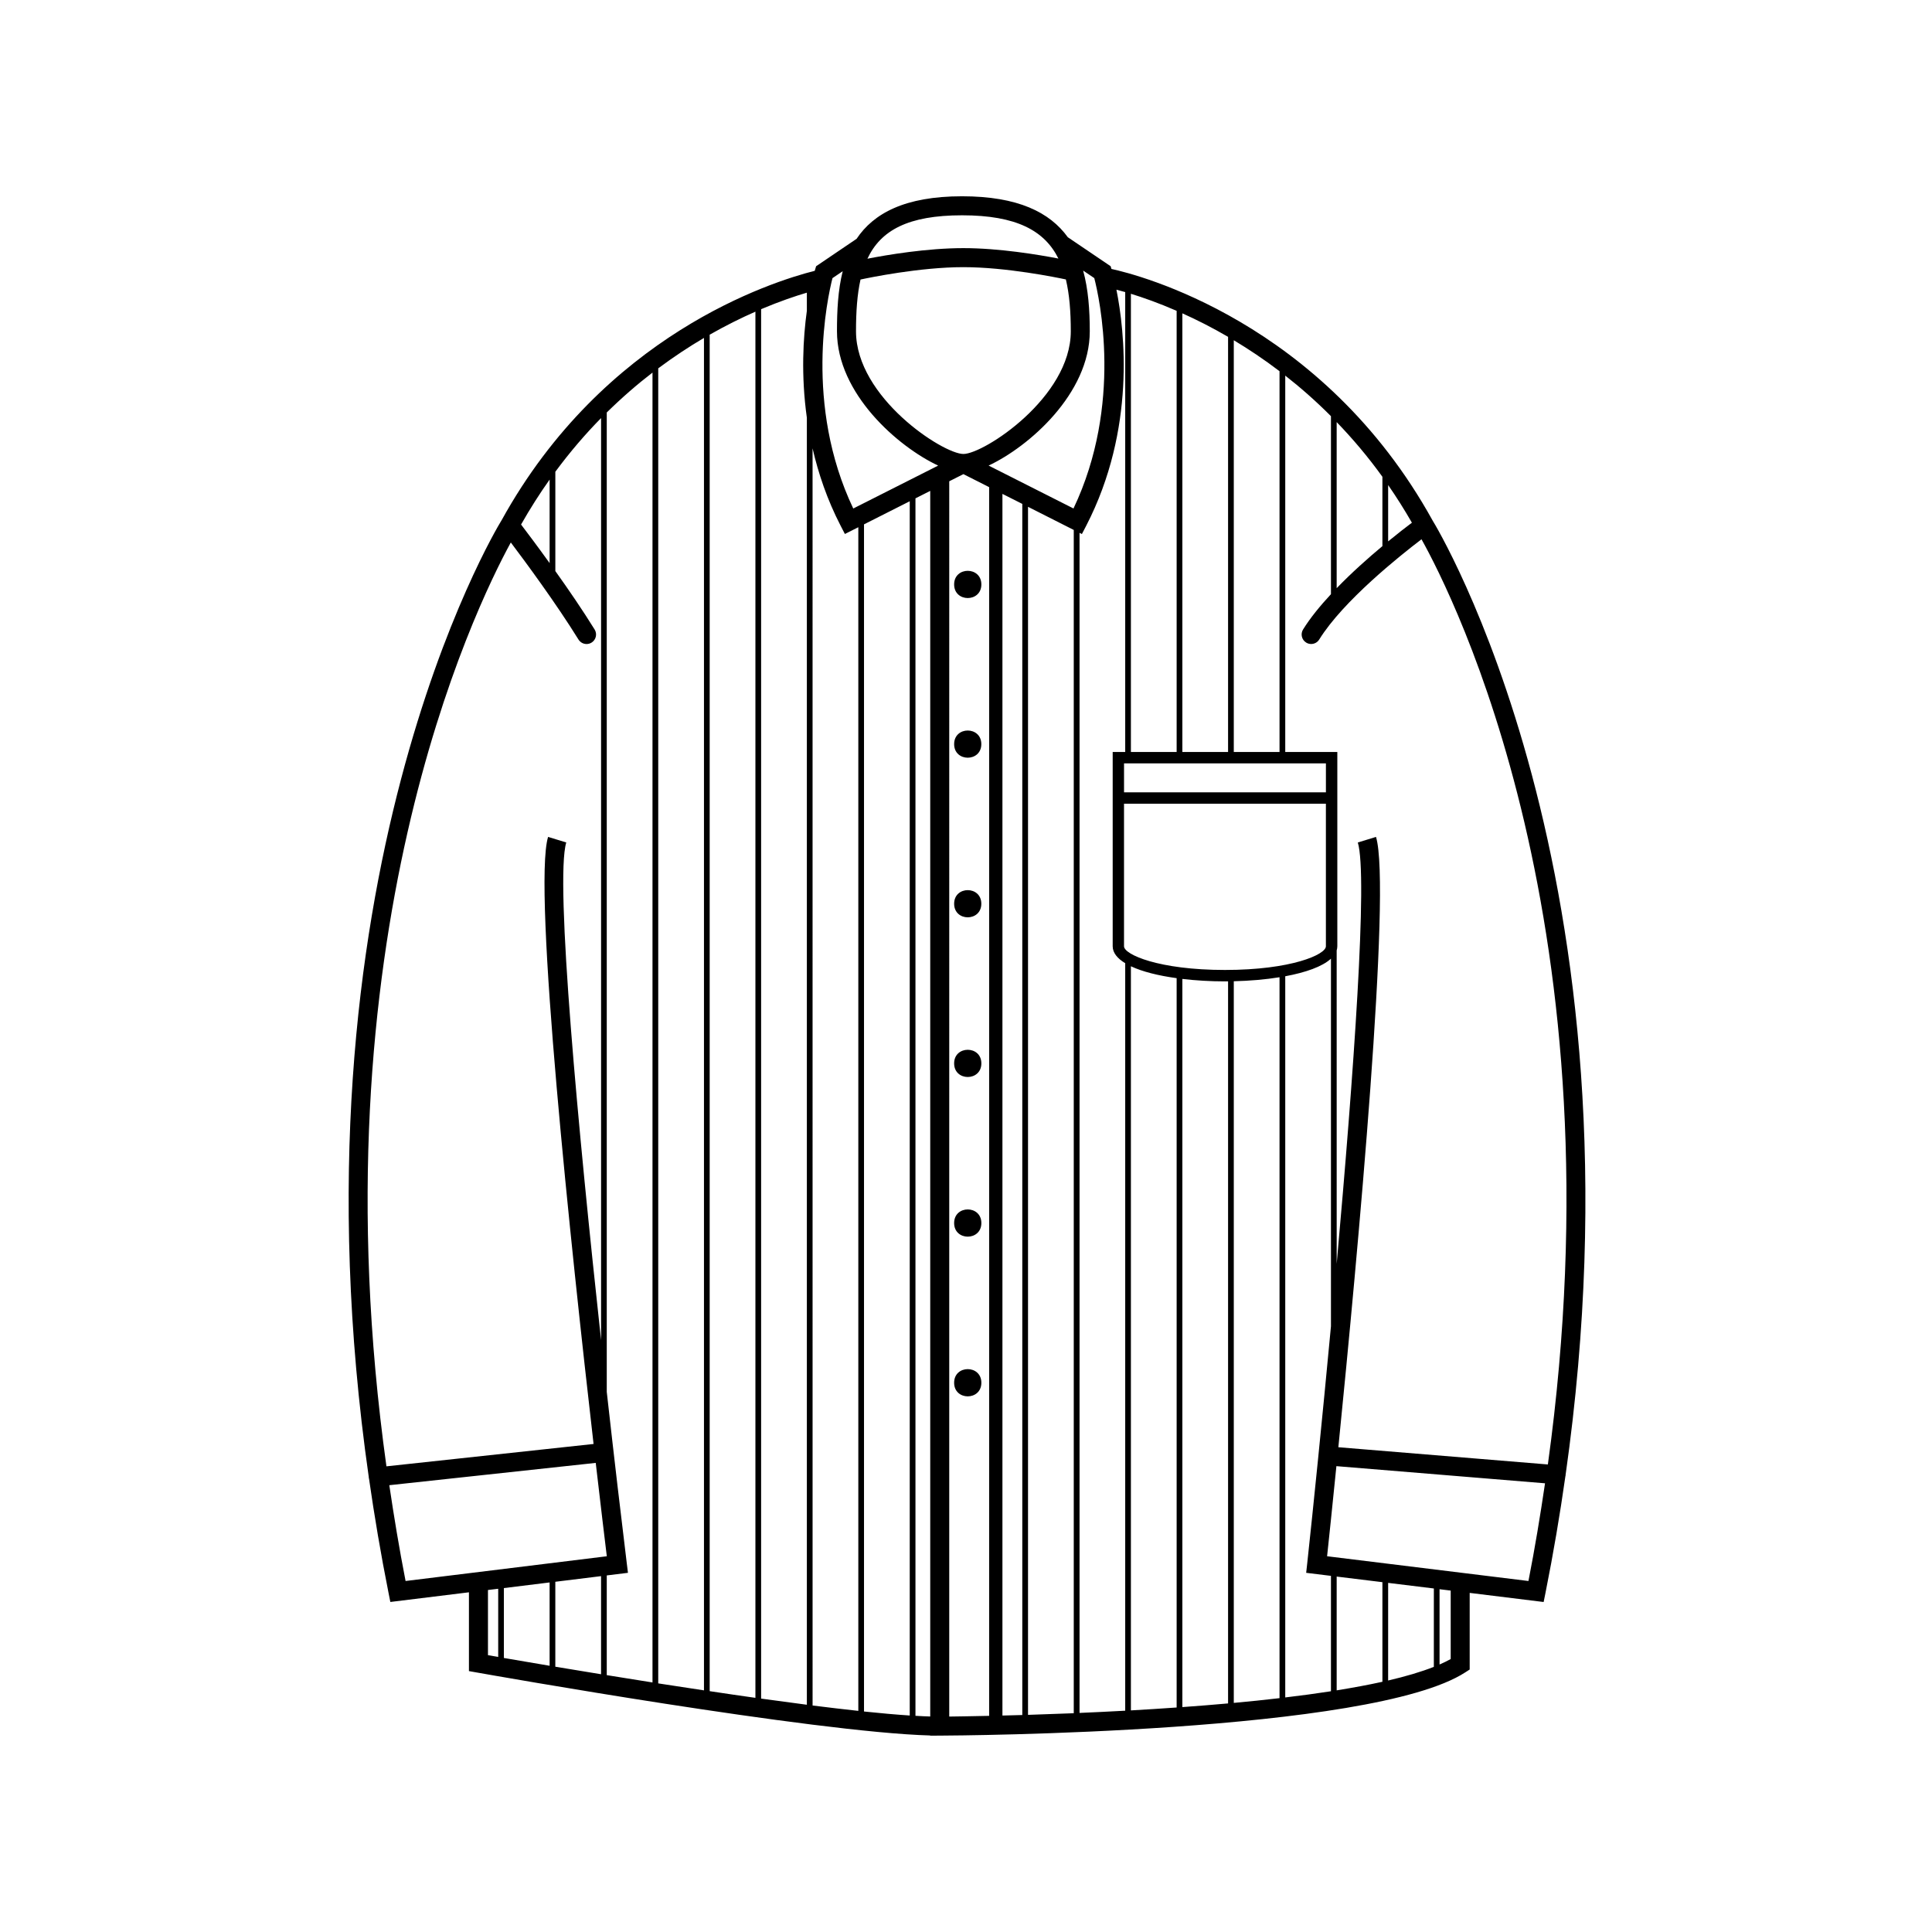
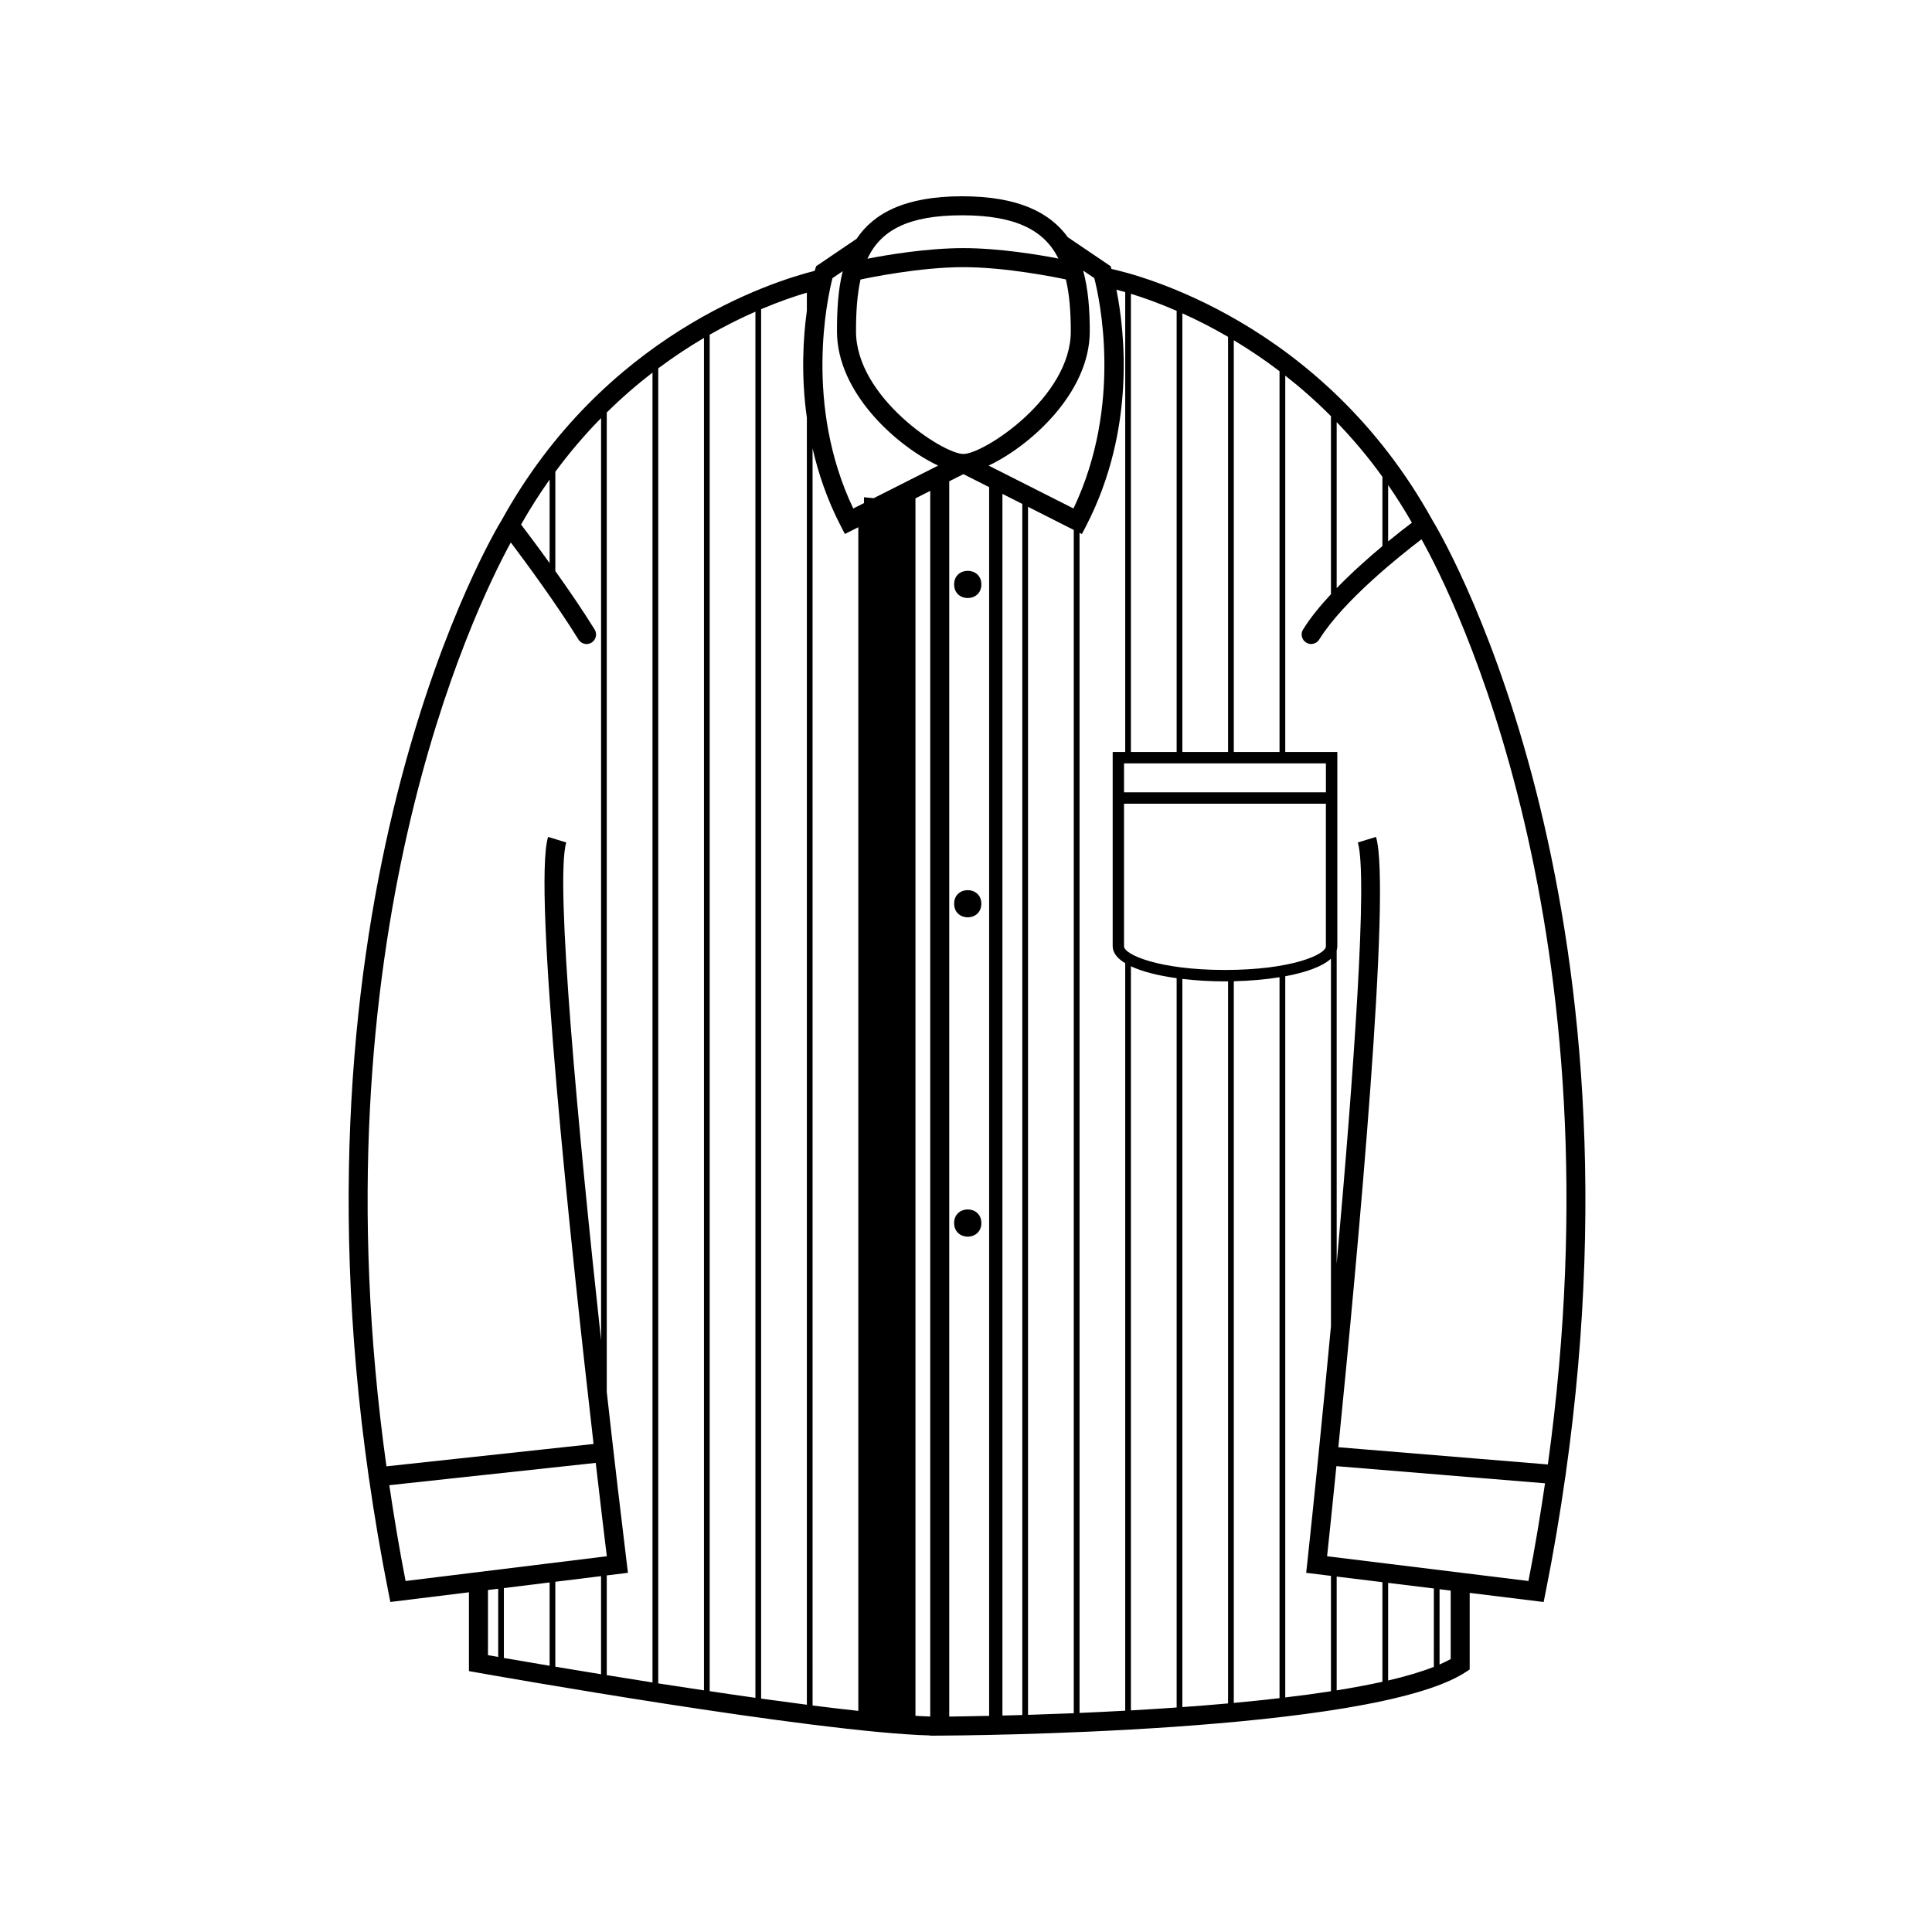
<svg xmlns="http://www.w3.org/2000/svg" fill="#000000" width="800px" height="800px" version="1.1" viewBox="144 144 512 512">
  <g>
-     <path d="m558.89 534.93c22.547-158.61-34.656-252.07-35.207-252.94-29.262-52.988-78.438-65.27-85.141-66.715l-0.207-0.719-11.355-7.688c-4.758-6.586-13.203-10.852-28.027-10.852-15.195 0-23.461 4.559-27.945 11.27l-10.73 7.269-0.258 0.863c-0.016 0.051-0.066 0.227-0.102 0.348-11.559 2.918-55.883 17-82.988 66.102-0.004 0.012-0.051 0.086-0.066 0.105-1.578 2.562-57.688 95.957-35.129 253.53 0 0.051-0.016 0.09-0.012 0.125 0.004 0.082 0.051 0.137 0.066 0.211 1.422 9.895 3.125 20.02 5.199 30.406l0.457 2.293 20.828-2.562v20.883l2.074 0.367c3.734 0.664 89.352 15.852 120.16 16.691v0.051l2.527-0.012c4.66-0.02 114.41-0.605 139.3-16.777l1.148-0.742v-20.305l19.598 2.414 0.465-2.297c2.125-10.617 3.871-20.969 5.305-31.07 0.016-0.066 0.051-0.105 0.055-0.172-0.008-0.027-0.016-0.051-0.016-0.078zm-4.688-2.832-55.523-4.566c5.141-51.246 14.113-148.2 9.977-161.74l-4.82 1.477c2.684 8.805-1.094 61.398-5.598 111.65l-0.004-83.043c0.105-0.359 0.172-0.73 0.172-1.113v-51.484h-13.801v-99.738c4.047 3.164 8.105 6.727 12.113 10.75v47.172c-2.871 3.094-5.481 6.277-7.391 9.359-0.734 1.18-0.363 2.731 0.816 3.465 0.414 0.258 0.875 0.379 1.328 0.379 0.84 0 1.664-0.422 2.141-1.195 6.324-10.203 21.406-22.223 27.102-26.555 8.449 15.098 53.105 103.3 33.488 245.18zm-30.219 53.633c-3.375 1.34-7.461 2.539-12.113 3.621l0.004-25.871 12.113 1.484zm-13.629 3.957c-3.75 0.828-7.824 1.578-12.121 2.273v-30.152l12.121 1.484zm-13.637 2.512c-3.883 0.598-7.941 1.152-12.113 1.641v-191.12c5.422-1.004 9.836-2.562 12.113-4.66v97.418c-2.324 24.832-4.664 47.766-6.293 62.871l-0.273 2.465 6.566 0.805zm-81.797-314.66v320.96c-1.848 0.055-3.602 0.105-5.266 0.137v-323.75zm1.516 0.77 12.121 6.133v313.58c-4.309 0.172-8.375 0.316-12.121 0.434zm13.637 6.891 0.641 0.324 1.152-2.215c13.203-25.613 10.184-51.621 8-62.539 0.68 0.172 1.441 0.379 2.328 0.637v121.88h-3.32v51.484c0 1.738 1.246 3.234 3.32 4.492v198.09c-4.172 0.23-8.227 0.422-12.105 0.59v-312.75zm38.562 115.85c-17.562 0-26.758-4.09-26.758-6.277v-37.777h53.5v37.777c0.016 2.188-9.18 6.277-26.742 6.277zm26.758-47.078h-53.512v-7.664h53.5v7.664zm-12.305-10.684h-12.121v-109.12c3.914 2.348 7.996 5.062 12.121 8.203zm-13.637 0h-12.113v-116.25c3.738 1.676 7.824 3.734 12.113 6.227zm-13.629 0h-12.121v-121.43c3.188 0.977 7.336 2.434 12.121 4.516zm-12.121 56.785c3.047 1.438 7.305 2.492 12.121 3.152v193.28c-4.098 0.297-8.156 0.539-12.121 0.77zm13.637 3.356c3.602 0.422 7.453 0.648 11.297 0.648 0.273 0 0.539-0.012 0.816-0.012v191.36c-4.035 0.363-8.082 0.684-12.113 0.973zm13.629 0.613c4.211-0.102 8.363-0.453 12.121-1.062v191.05c-3.969 0.465-8.031 0.887-12.121 1.258zm40.906-131.5c2.176 3.144 4.281 6.469 6.297 9.98-1.461 1.102-3.672 2.797-6.297 4.949zm-1.52-2.188v18.375c-3.777 3.148-8.133 7.023-12.121 11.145v-44.012c4.164 4.316 8.25 9.113 12.121 14.492zm-76.355-52.652c1.34 5.18 7.629 33.453-5.512 61.051l-22.496-11.371c10.676-4.996 26.812-19.074 26.812-35.586 0-5.644-0.395-11.148-1.758-16.09zm-61.953 0.379c2.176-0.469 15.695-3.281 27.262-3.281 11.402 0 24.707 2.734 27.16 3.254 0.945 3.969 1.305 8.559 1.305 13.75 0 17.512-23.055 32.504-28.461 32.504s-28.461-15-28.461-32.504c-0.004-5.215 0.316-9.789 1.195-13.723zm26.914-17.023c14.402 0 21.852 4.062 25.531 11.461-5.297-1.023-15.703-2.762-25.191-2.762-9.621 0-20.203 1.785-25.422 2.805 3.531-7.531 10.797-11.504 25.082-11.504zm-31.629 14.812c-1.27 5.027-1.523 10.539-1.523 15.934 0 16.504 16.141 30.582 26.816 35.586l-22.5 11.371c-13.105-27.547-6.832-55.867-5.508-61.051zm-89.797 348.99 12.121-1.496v22.082c-4.883-0.828-9.012-1.531-12.121-2.066zm13.633-1.672 12.121-1.496v26c-4.344-0.707-8.43-1.371-12.121-1.996zm13.633-1.684 5.617-0.691-0.309-2.5c-1.41-11.48-3.305-27.523-5.309-45.449v-259.55c4.016-3.949 8.086-7.473 12.121-10.574v347.13c-4.188-0.66-8.246-1.309-12.121-1.941zm13.641-319.89c4.133-3.078 8.211-5.762 12.121-8.062v358.41c-4.098-0.609-8.152-1.23-12.121-1.848zm13.633-8.918c4.312-2.453 8.398-4.469 12.121-6.102v367.35c-4.019-0.57-8.082-1.152-12.121-1.77zm13.633-6.762c4.883-2.066 9.039-3.465 12.121-4.375v4.805c-0.984 7.109-1.578 17.09 0 28.34v341.07c-3.945-0.516-8.004-1.055-12.121-1.629zm13.633 36.879c1.535 6.664 3.863 13.582 7.422 20.484l1.145 2.215 3.559-1.793v313.68c-3.836-0.414-7.898-0.898-12.121-1.426zm13.633 20.148 12.121-6.125v321.79c-3.602-0.238-7.684-0.594-12.121-1.062zm-90.883 0.043c2.41-4.242 4.938-8.211 7.566-11.91v22.133c-3.305-4.59-6.125-8.332-7.566-10.223zm-2.715 4.758c3.906 5.176 12.012 16.164 17.93 25.715 0.48 0.77 1.301 1.195 2.144 1.195 0.453 0 0.91-0.121 1.324-0.379 1.184-0.734 1.547-2.281 0.816-3.465-3.176-5.129-6.957-10.645-10.414-15.492v-26.32c3.891-5.266 7.965-10 12.121-14.223v244.38c-6.039-55.398-12.281-121.9-9.227-131.91l-4.816-1.477c-4.121 13.469 6.133 109.39 12.051 160.88l-54.891 5.926c-19.375-139.3 23.293-227.14 32.961-244.83zm-32.203 249.83 54.707-5.914c1.355 11.672 2.418 20.531 2.934 24.746l-53.328 6.555c-1.691-8.66-3.082-17.094-4.312-25.387zm26.148 27.773 2.711-0.328v18.07c-1.055-0.176-1.988-0.344-2.711-0.473zm113.29 33.348v-322.64h-0.012l3.926-1.984v324.8c-1.207-0.031-2.531-0.102-3.914-0.184zm8.953-327.17 3.754-1.895 6.82 3.449v325.62c-4.664 0.105-8.34 0.156-10.574 0.188zm132.89 312.12c-0.887 0.504-1.891 0.973-2.953 1.445v-19.949l2.953 0.359zm20.605-20.684-53.359-6.559c0.438-4.098 1.336-12.621 2.465-23.875l55.289 4.543c-1.25 8.465-2.66 17.062-4.394 25.891z" />
+     <path d="m558.89 534.93c22.547-158.61-34.656-252.07-35.207-252.94-29.262-52.988-78.438-65.27-85.141-66.715l-0.207-0.719-11.355-7.688c-4.758-6.586-13.203-10.852-28.027-10.852-15.195 0-23.461 4.559-27.945 11.27l-10.73 7.269-0.258 0.863c-0.016 0.051-0.066 0.227-0.102 0.348-11.559 2.918-55.883 17-82.988 66.102-0.004 0.012-0.051 0.086-0.066 0.105-1.578 2.562-57.688 95.957-35.129 253.53 0 0.051-0.016 0.09-0.012 0.125 0.004 0.082 0.051 0.137 0.066 0.211 1.422 9.895 3.125 20.02 5.199 30.406l0.457 2.293 20.828-2.562v20.883l2.074 0.367c3.734 0.664 89.352 15.852 120.16 16.691v0.051l2.527-0.012c4.66-0.02 114.41-0.605 139.3-16.777l1.148-0.742v-20.305l19.598 2.414 0.465-2.297c2.125-10.617 3.871-20.969 5.305-31.07 0.016-0.066 0.051-0.105 0.055-0.172-0.008-0.027-0.016-0.051-0.016-0.078zm-4.688-2.832-55.523-4.566c5.141-51.246 14.113-148.2 9.977-161.74l-4.82 1.477c2.684 8.805-1.094 61.398-5.598 111.65l-0.004-83.043c0.105-0.359 0.172-0.73 0.172-1.113v-51.484h-13.801v-99.738c4.047 3.164 8.105 6.727 12.113 10.75v47.172c-2.871 3.094-5.481 6.277-7.391 9.359-0.734 1.18-0.363 2.731 0.816 3.465 0.414 0.258 0.875 0.379 1.328 0.379 0.84 0 1.664-0.422 2.141-1.195 6.324-10.203 21.406-22.223 27.102-26.555 8.449 15.098 53.105 103.3 33.488 245.18zm-30.219 53.633c-3.375 1.34-7.461 2.539-12.113 3.621l0.004-25.871 12.113 1.484zm-13.629 3.957c-3.75 0.828-7.824 1.578-12.121 2.273v-30.152l12.121 1.484zm-13.637 2.512c-3.883 0.598-7.941 1.152-12.113 1.641v-191.12c5.422-1.004 9.836-2.562 12.113-4.66v97.418c-2.324 24.832-4.664 47.766-6.293 62.871l-0.273 2.465 6.566 0.805zm-81.797-314.66v320.96c-1.848 0.055-3.602 0.105-5.266 0.137v-323.75zm1.516 0.77 12.121 6.133v313.58c-4.309 0.172-8.375 0.316-12.121 0.434zm13.637 6.891 0.641 0.324 1.152-2.215c13.203-25.613 10.184-51.621 8-62.539 0.68 0.172 1.441 0.379 2.328 0.637v121.88h-3.32v51.484c0 1.738 1.246 3.234 3.32 4.492v198.09c-4.172 0.23-8.227 0.422-12.105 0.59v-312.75zm38.562 115.85c-17.562 0-26.758-4.09-26.758-6.277v-37.777h53.5v37.777c0.016 2.188-9.18 6.277-26.742 6.277zm26.758-47.078h-53.512v-7.664h53.5v7.664zm-12.305-10.684h-12.121v-109.12c3.914 2.348 7.996 5.062 12.121 8.203zm-13.637 0h-12.113v-116.25c3.738 1.676 7.824 3.734 12.113 6.227zm-13.629 0h-12.121v-121.43c3.188 0.977 7.336 2.434 12.121 4.516zm-12.121 56.785c3.047 1.438 7.305 2.492 12.121 3.152v193.28c-4.098 0.297-8.156 0.539-12.121 0.77zm13.637 3.356c3.602 0.422 7.453 0.648 11.297 0.648 0.273 0 0.539-0.012 0.816-0.012v191.36c-4.035 0.363-8.082 0.684-12.113 0.973zm13.629 0.613c4.211-0.102 8.363-0.453 12.121-1.062v191.05c-3.969 0.465-8.031 0.887-12.121 1.258zm40.906-131.5c2.176 3.144 4.281 6.469 6.297 9.98-1.461 1.102-3.672 2.797-6.297 4.949zm-1.52-2.188v18.375c-3.777 3.148-8.133 7.023-12.121 11.145v-44.012c4.164 4.316 8.25 9.113 12.121 14.492zm-76.355-52.652c1.34 5.18 7.629 33.453-5.512 61.051l-22.496-11.371c10.676-4.996 26.812-19.074 26.812-35.586 0-5.644-0.395-11.148-1.758-16.09zm-61.953 0.379c2.176-0.469 15.695-3.281 27.262-3.281 11.402 0 24.707 2.734 27.16 3.254 0.945 3.969 1.305 8.559 1.305 13.75 0 17.512-23.055 32.504-28.461 32.504s-28.461-15-28.461-32.504c-0.004-5.215 0.316-9.789 1.195-13.723zm26.914-17.023c14.402 0 21.852 4.062 25.531 11.461-5.297-1.023-15.703-2.762-25.191-2.762-9.621 0-20.203 1.785-25.422 2.805 3.531-7.531 10.797-11.504 25.082-11.504zm-31.629 14.812c-1.27 5.027-1.523 10.539-1.523 15.934 0 16.504 16.141 30.582 26.816 35.586l-22.5 11.371c-13.105-27.547-6.832-55.867-5.508-61.051zm-89.797 348.99 12.121-1.496v22.082c-4.883-0.828-9.012-1.531-12.121-2.066zm13.633-1.672 12.121-1.496v26c-4.344-0.707-8.43-1.371-12.121-1.996zm13.633-1.684 5.617-0.691-0.309-2.5c-1.41-11.48-3.305-27.523-5.309-45.449v-259.55c4.016-3.949 8.086-7.473 12.121-10.574v347.13c-4.188-0.66-8.246-1.309-12.121-1.941zm13.641-319.89c4.133-3.078 8.211-5.762 12.121-8.062v358.41c-4.098-0.609-8.152-1.23-12.121-1.848zm13.633-8.918c4.312-2.453 8.398-4.469 12.121-6.102v367.35c-4.019-0.57-8.082-1.152-12.121-1.77zm13.633-6.762c4.883-2.066 9.039-3.465 12.121-4.375v4.805c-0.984 7.109-1.578 17.09 0 28.34v341.07c-3.945-0.516-8.004-1.055-12.121-1.629zm13.633 36.879c1.535 6.664 3.863 13.582 7.422 20.484l1.145 2.215 3.559-1.793v313.68c-3.836-0.414-7.898-0.898-12.121-1.426zm13.633 20.148 12.121-6.125c-3.602-0.238-7.684-0.594-12.121-1.062zm-90.883 0.043c2.41-4.242 4.938-8.211 7.566-11.91v22.133c-3.305-4.59-6.125-8.332-7.566-10.223zm-2.715 4.758c3.906 5.176 12.012 16.164 17.93 25.715 0.48 0.77 1.301 1.195 2.144 1.195 0.453 0 0.91-0.121 1.324-0.379 1.184-0.734 1.547-2.281 0.816-3.465-3.176-5.129-6.957-10.645-10.414-15.492v-26.32c3.891-5.266 7.965-10 12.121-14.223v244.38c-6.039-55.398-12.281-121.9-9.227-131.91l-4.816-1.477c-4.121 13.469 6.133 109.39 12.051 160.88l-54.891 5.926c-19.375-139.3 23.293-227.14 32.961-244.83zm-32.203 249.83 54.707-5.914c1.355 11.672 2.418 20.531 2.934 24.746l-53.328 6.555c-1.691-8.66-3.082-17.094-4.312-25.387zm26.148 27.773 2.711-0.328v18.07c-1.055-0.176-1.988-0.344-2.711-0.473zm113.29 33.348v-322.64h-0.012l3.926-1.984v324.8c-1.207-0.031-2.531-0.102-3.914-0.184zm8.953-327.17 3.754-1.895 6.82 3.449v325.62c-4.664 0.105-8.34 0.156-10.574 0.188zm132.89 312.12c-0.887 0.504-1.891 0.973-2.953 1.445v-19.949l2.953 0.359zm20.605-20.684-53.359-6.559c0.438-4.098 1.336-12.621 2.465-23.875l55.289 4.543c-1.25 8.465-2.66 17.062-4.394 25.891z" />
    <path d="m404.07 298.88c0 4.812-7.215 4.812-7.215 0 0-4.809 7.215-4.809 7.215 0" />
-     <path d="m404.06 341.2c0 4.801-7.203 4.801-7.203 0 0-4.805 7.203-4.805 7.203 0" />
    <path d="m404.06 383.5c0 4.801-7.203 4.801-7.203 0 0-4.805 7.203-4.805 7.203 0" />
-     <path d="m404.07 425.81c0 4.809-7.215 4.809-7.215 0s7.215-4.809 7.215 0" />
    <path d="m404.07 468.12c0 4.809-7.215 4.809-7.215 0 0-4.812 7.215-4.812 7.215 0" />
-     <path d="m404.07 510.44c0 4.812-7.215 4.812-7.215 0 0-4.809 7.215-4.809 7.215 0" />
  </g>
</svg>